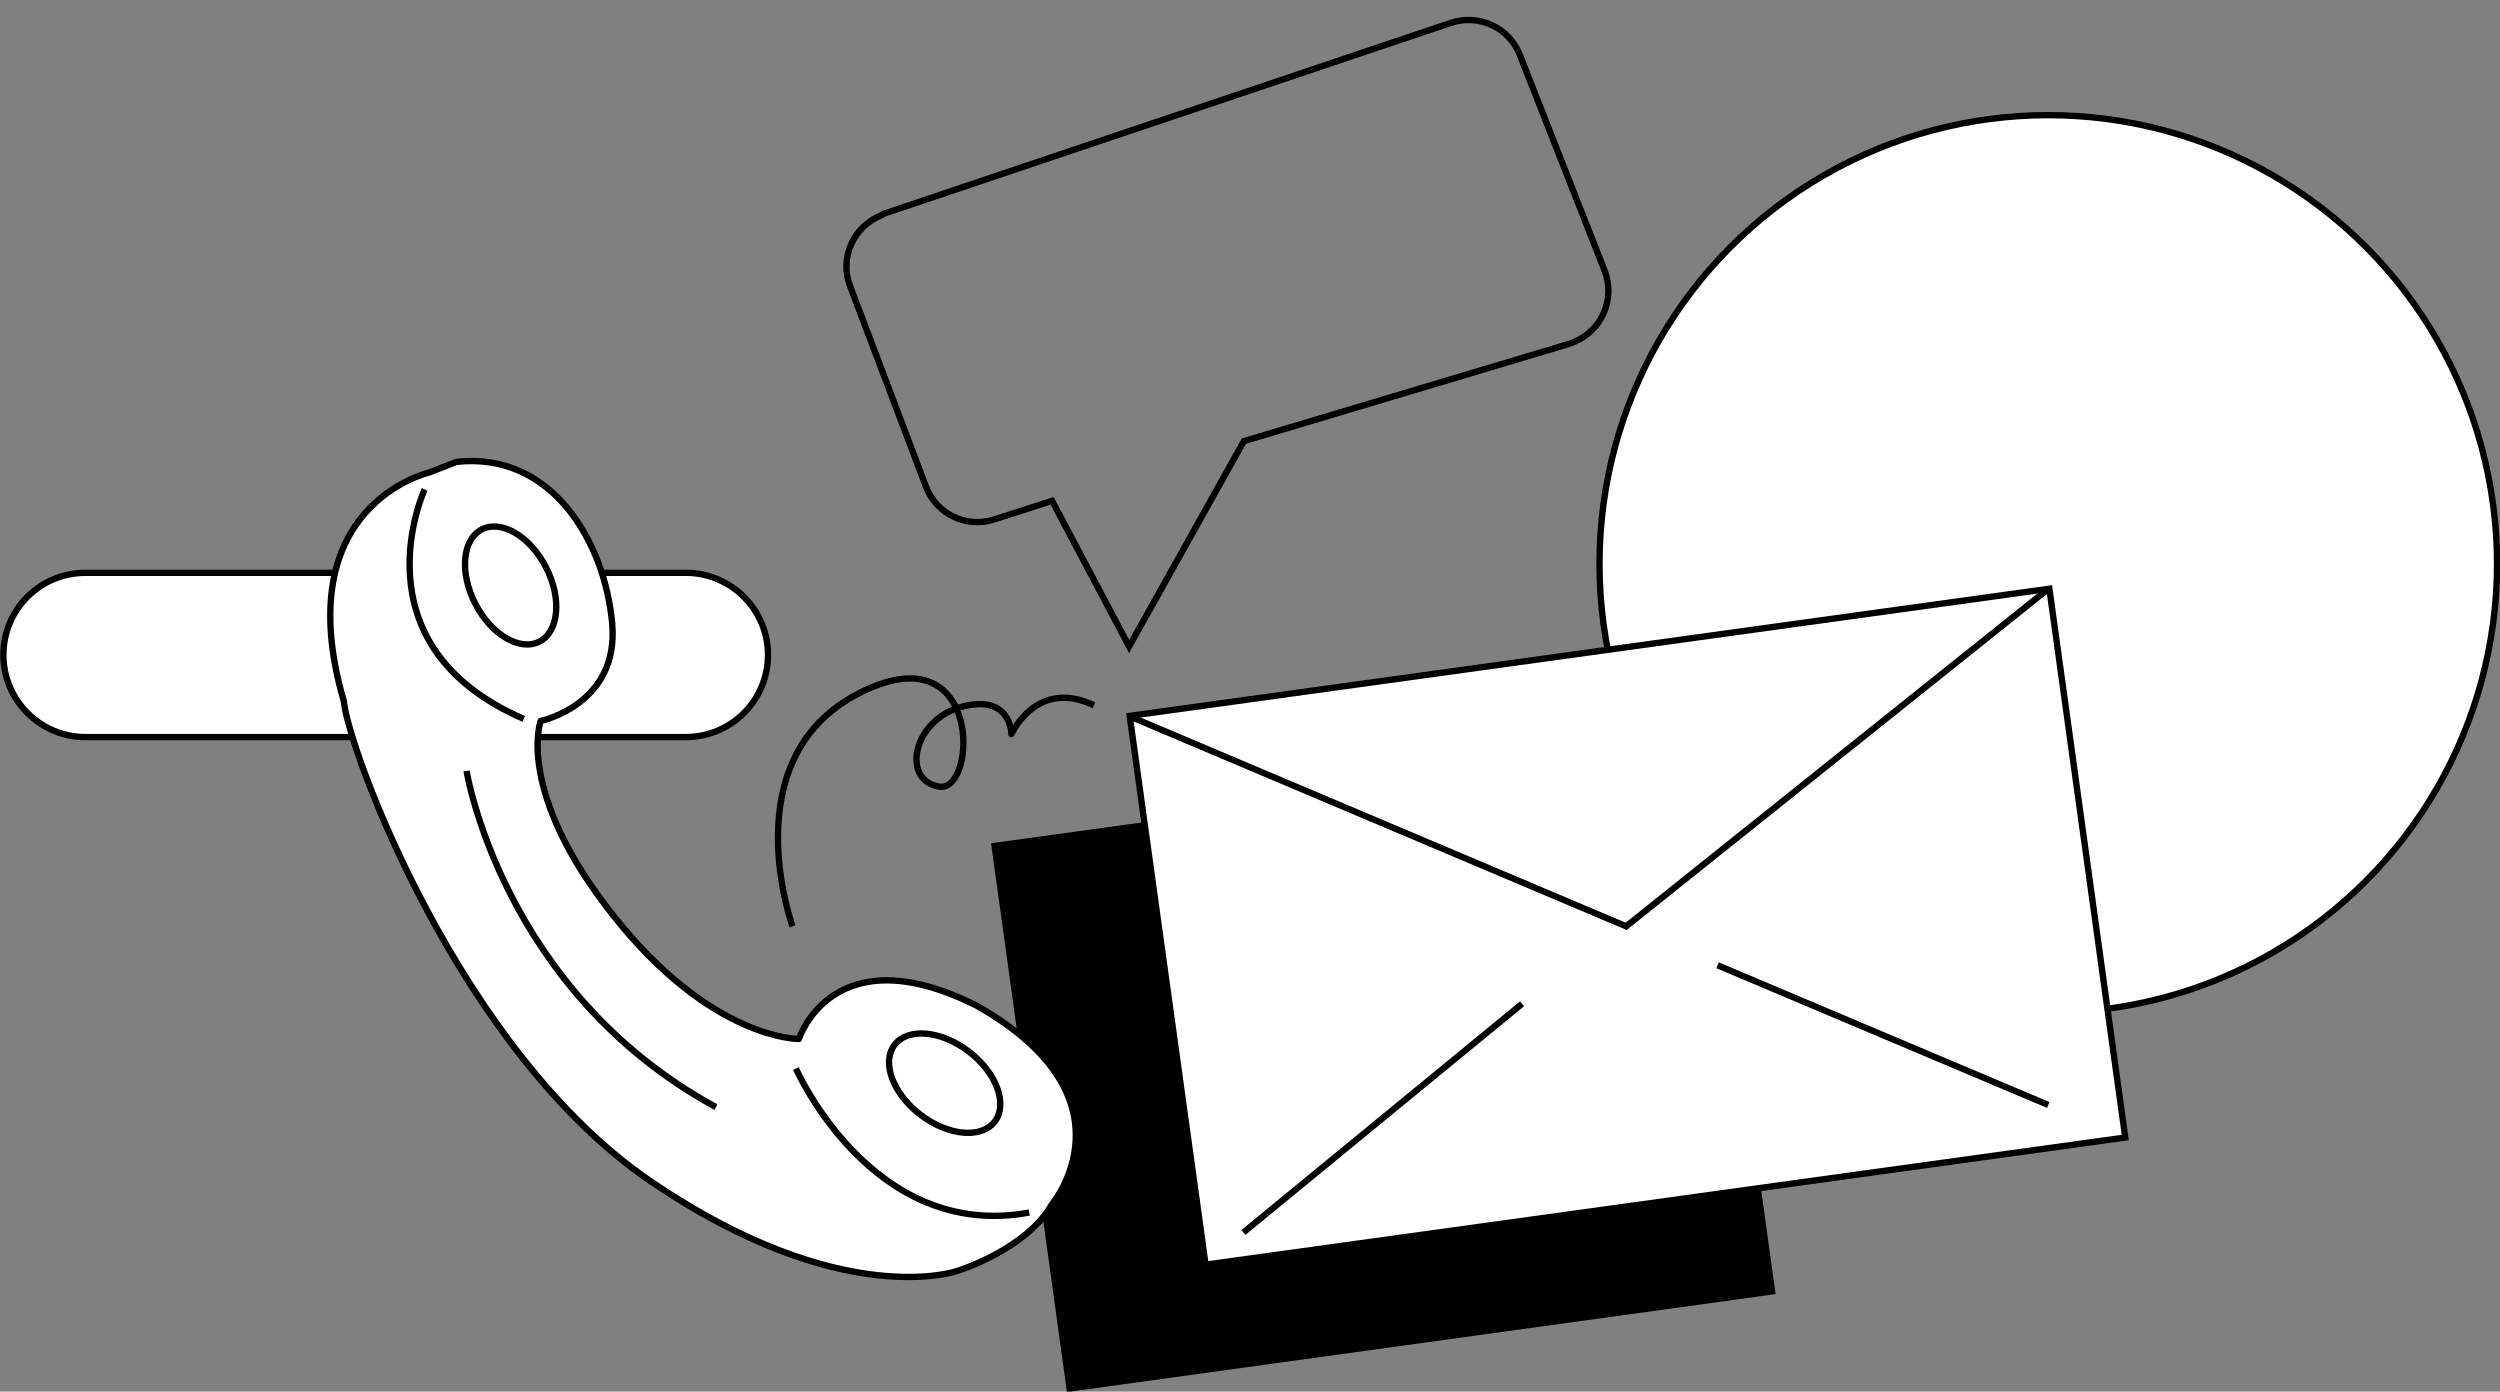
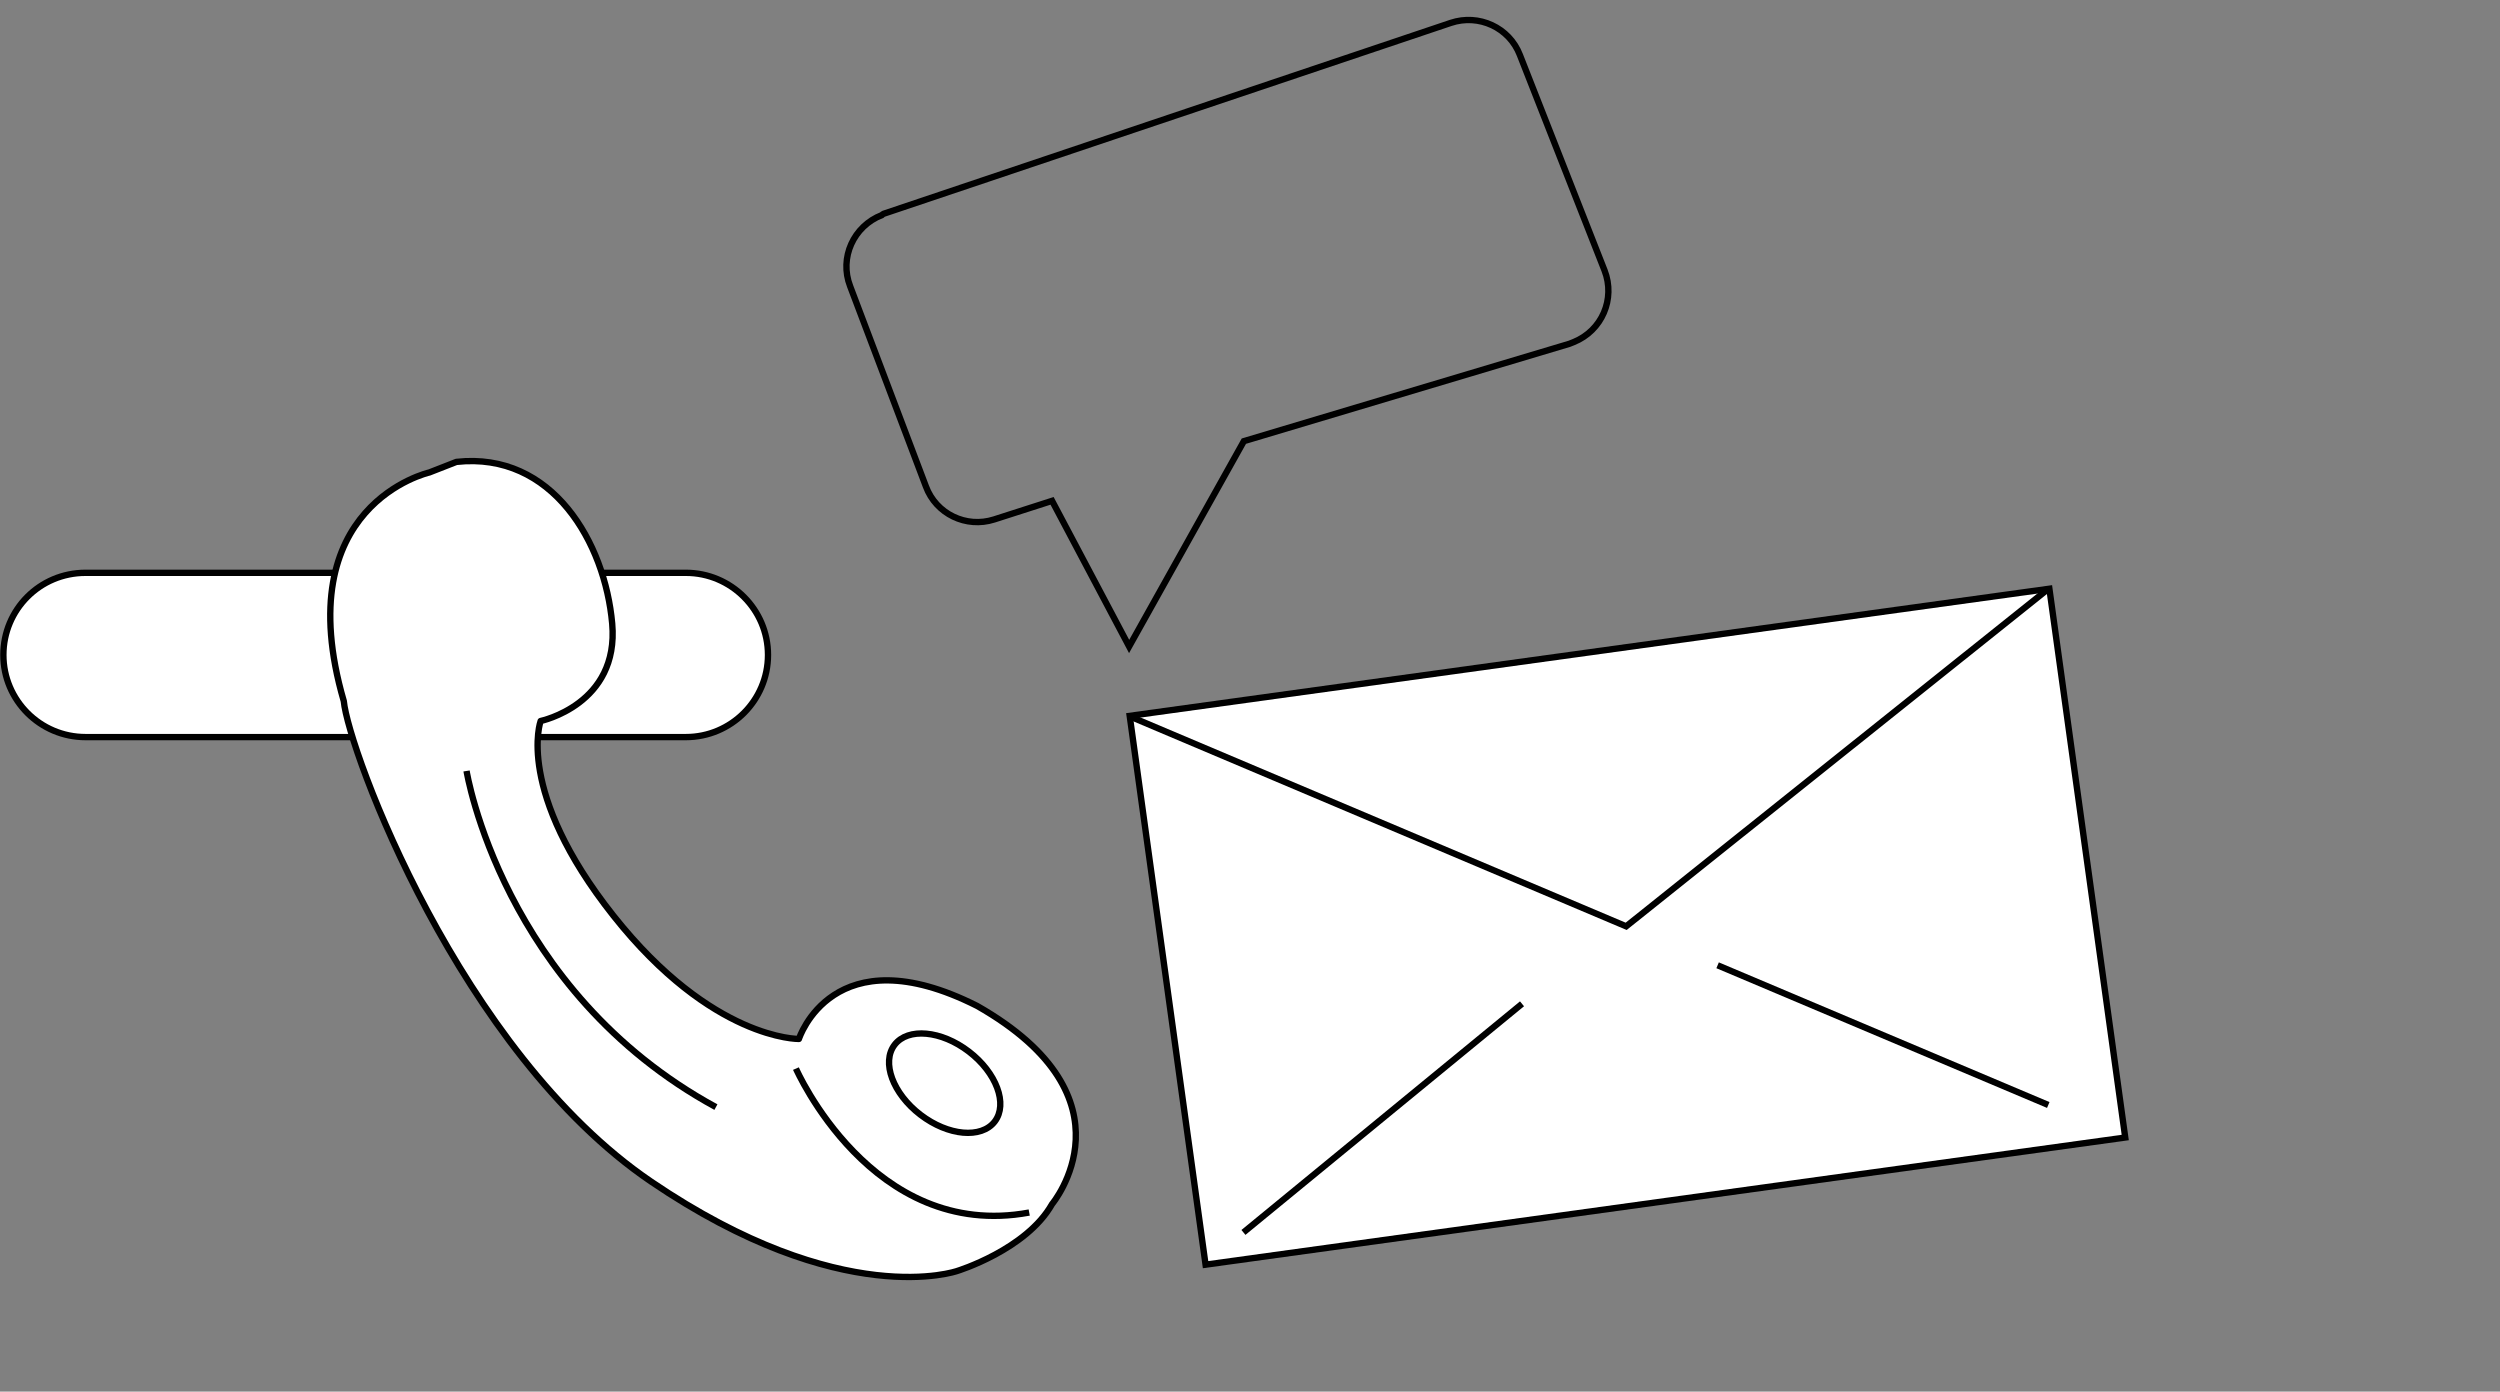
<svg xmlns="http://www.w3.org/2000/svg" version="1.1" id="Calque_1" x="0px" y="0px" viewBox="0 0 590.5 328.7" style="enable-background:new 0 0 590.5 328.7;" xml:space="preserve">
  <rect x="0" y="0" width="590.5" height="328.7" fill="#808080" stroke="none" />
  <style type="text/css">
	.st0{fill:#FFFFFF;stroke:#000000;stroke-width:1.5;stroke-miterlimit:10;}
	.st1{fill:none;stroke:#000000;stroke-width:1.5;stroke-miterlimit:10;}
	.st2{fill:none;stroke:#000000;stroke-width:1.5;stroke-linejoin:round;}
	.st3{fill:#FFFFFF;stroke:#000000;stroke-width:1.5;stroke-linejoin:round;}
</style>
  <g id="Layer_2">
    <g id="Calque_1_1_">
-       <circle class="st0" cx="483.8" cy="133.2" r="106" />
      <path class="st0" d="M20.2,135.3h141.8c10.7,0,19.4,8.7,19.4,19.4l0,0c0,10.7-8.7,19.4-19.4,19.4H20.2c-10.7,0-19.4-8.7-19.4-19.4    l0,0C0.8,144,9.4,135.3,20.2,135.3z" />
-       <rect x="242.1" y="187" transform="matrix(0.991 -0.137 0.137 0.991 -31.451 47.034)" width="168.9" height="130.8" />
      <rect x="274.6" y="153.5" transform="matrix(0.991 -0.137 0.137 0.991 -26.323 54.59)" class="st0" width="219.2" height="130.8" />
      <polyline class="st1" points="266.6,169.1 384.1,218.8 483.8,139.1   " />
      <line class="st1" x1="293.7" y1="291.1" x2="359.5" y2="237.1" />
      <line class="st1" x1="405.7" y1="228" x2="483.8" y2="261" />
-       <path class="st2" d="M187.2,218.8c0,0-14.3-39.4,15.4-54.9s28.3,23.5,19.2,21.9s-6.1-15.9,5.5-18.9s11.6,6.5,11.6,6.5    s5.9-13.3,19.5-6.8" />
      <path class="st1" d="M208.7,50.5l134-45.1c6.6-2.2,13.8,1.1,16.3,7.6l20,50.9c2.6,6.7-0.6,14.2-7.3,16.9c-0.3,0.1-0.7,0.3-1,0.4    l-76.9,23l-27.1,48.5l-18.2-34.4l-13.7,4.4c-6.6,2.1-13.7-1.3-16.1-7.8l-17.9-47.3c-2.6-6.7,0.8-14.2,7.5-16.8    C208.4,50.7,208.5,50.6,208.7,50.5z" />
      <path class="st3" d="M127.7,170.3c0,0,18.6-3.9,16.9-23s-14.1-40.7-36.8-38.2l-6.4,2.5c0,0-33.7,7.6-20.2,54    c1.1,11.6,27.4,82.8,72.6,113.5s72.3,21.1,72.3,21.1s16.3-5,22.4-15.8c0,0,20.8-24.9-17.7-46.8c-34.1-17.2-42.1,7.8-42.1,7.8    s-20.5,0.3-43.8-29.1S127.7,170.3,127.7,170.3z" />
-       <ellipse transform="matrix(0.889 -0.457 0.457 0.889 -49.892 70.503)" class="st2" cx="120.7" cy="138.3" rx="9.4" ry="14.9" />
      <ellipse transform="matrix(0.608 -0.794 0.794 0.608 -115.777 277.337)" class="st2" cx="223.1" cy="256" rx="9.4" ry="14.9" />
-       <path class="st2" d="M100.3,115.6c0,0-17,36.7,23.4,54.2" />
      <path class="st2" d="M188,252.4c0,0,17.9,40.9,55.1,34" />
      <path class="st2" d="M110.2,182.1c0,0,8.4,51.9,58.9,79.4" />
    </g>
  </g>
</svg>